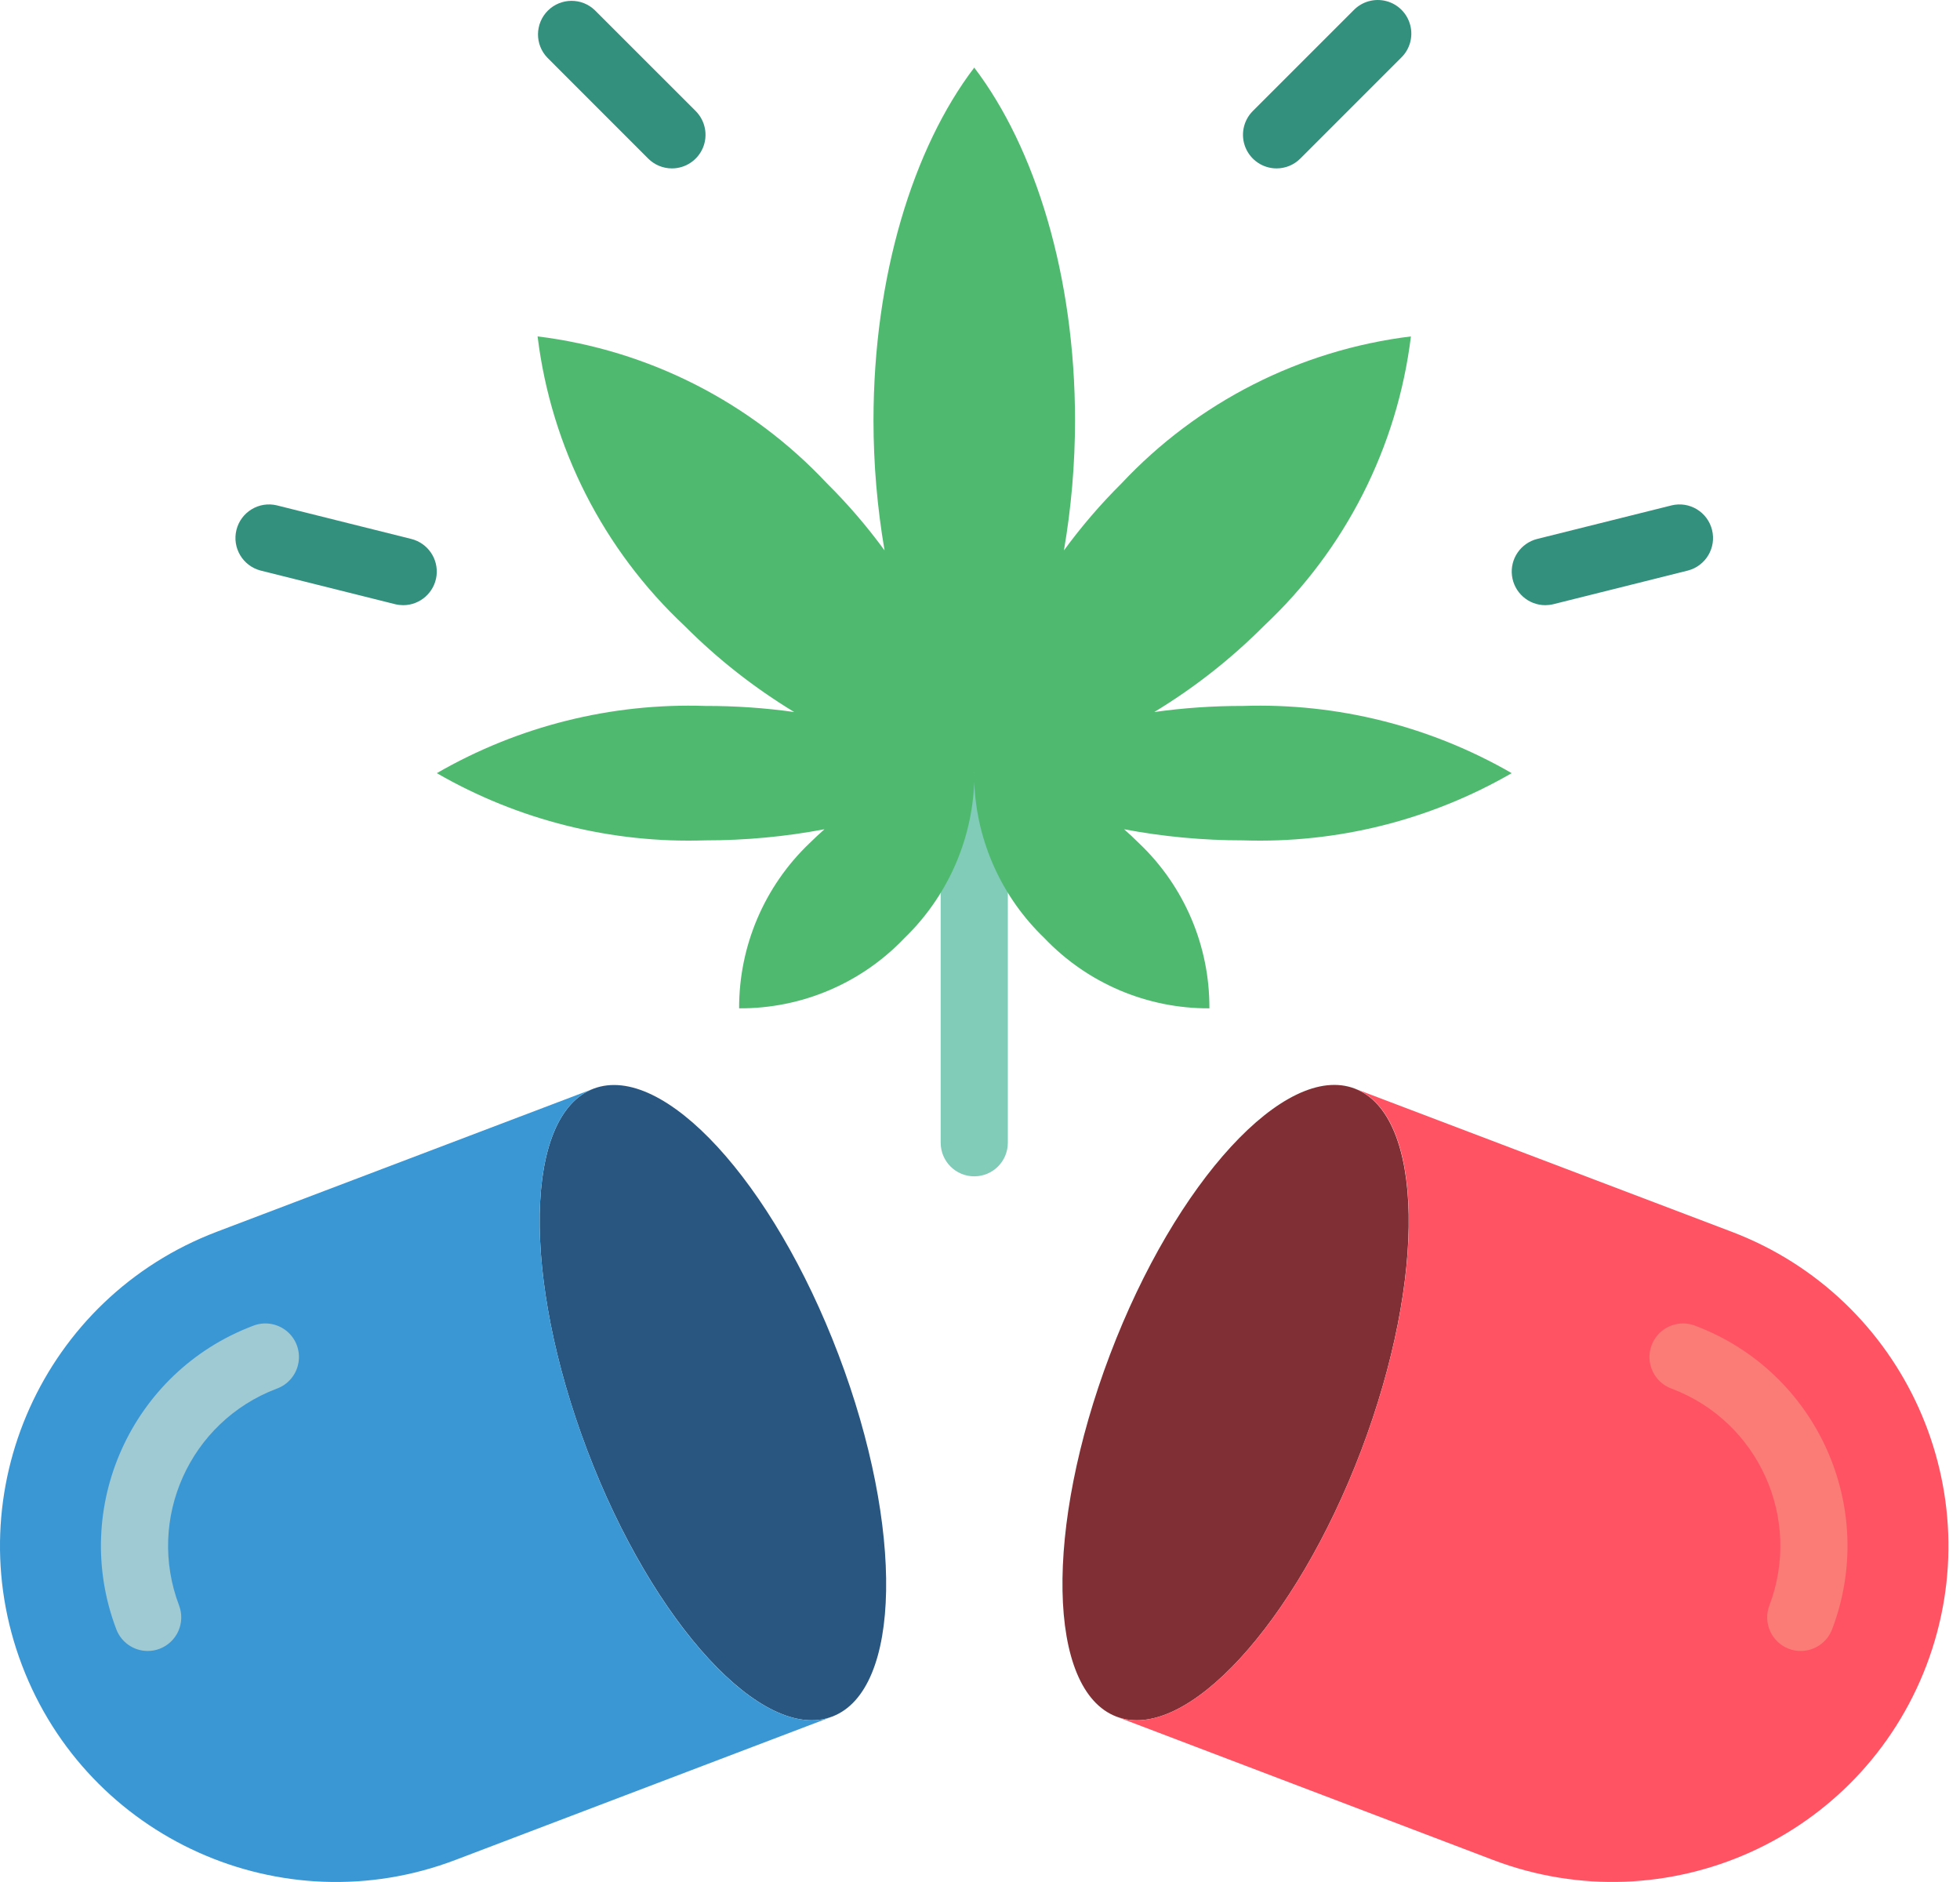
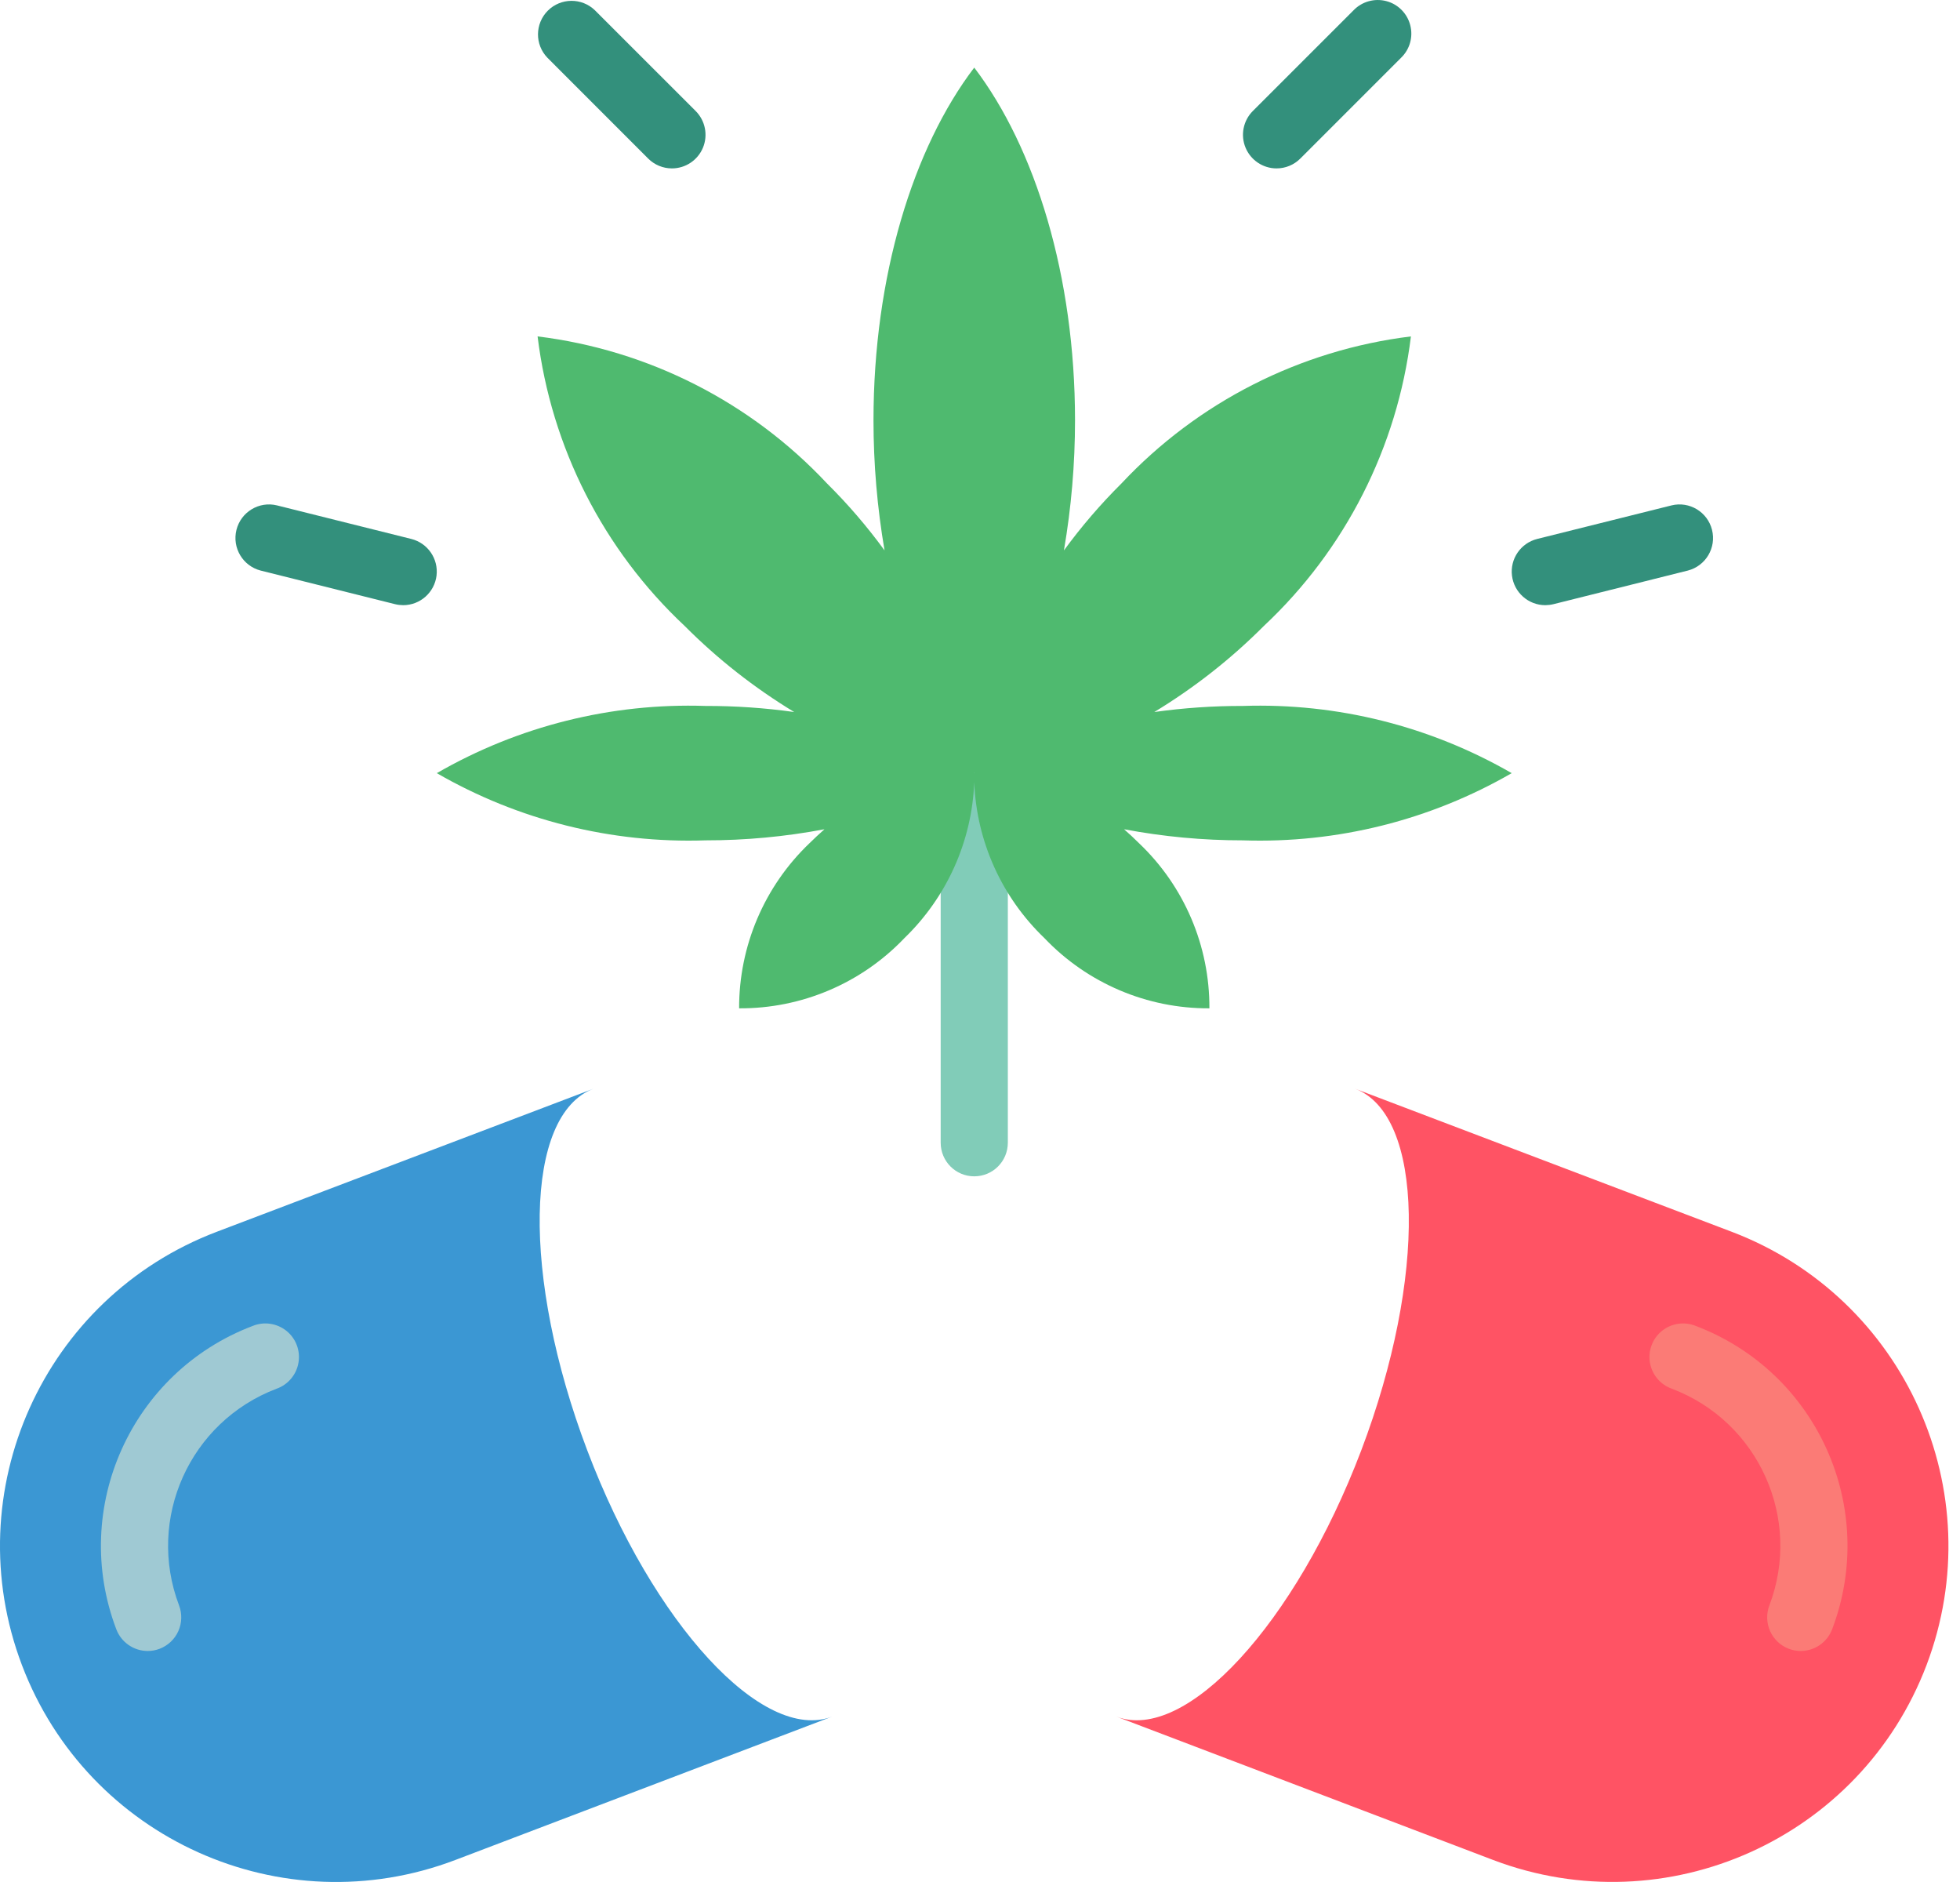
<svg xmlns="http://www.w3.org/2000/svg" width="50" height="48" viewBox="0 0 50 48" fill="none">
-   <path d="M21.229 43.781C19.463 44.457 16.661 41.416 14.982 36.994C13.302 32.572 13.371 28.433 15.145 27.765C16.919 27.097 19.712 30.13 21.391 34.552C23.071 38.973 23.002 43.112 21.229 43.781Z" fill="#285680" />
  <path d="M21.229 43.781L11.614 47.439C7.189 49.12 2.24 46.894 0.56 42.469C-1.12 38.045 1.105 33.096 5.53 31.416L15.145 27.765C13.371 28.433 13.302 32.564 14.982 36.994C16.661 41.424 19.463 44.457 21.229 43.781Z" fill="#3B97D3" />
  <path d="M3.769 42.108C3.413 42.108 3.094 41.888 2.967 41.555C1.791 38.458 3.348 34.995 6.445 33.818C6.733 33.7 7.062 33.748 7.306 33.942C7.549 34.137 7.667 34.448 7.614 34.755C7.562 35.062 7.347 35.317 7.053 35.42C4.841 36.26 3.728 38.734 4.568 40.946C4.649 41.158 4.642 41.394 4.549 41.602C4.456 41.809 4.284 41.971 4.072 42.052C3.975 42.089 3.872 42.108 3.769 42.108Z" fill="#9FC9D3" />
-   <path d="M34.725 36.994C33.045 41.415 30.243 44.457 28.478 43.781C26.713 43.103 26.636 38.982 28.315 34.552C29.995 30.122 32.797 27.088 34.562 27.765C36.327 28.442 36.404 32.564 34.725 36.994Z" fill="#802F34" />
  <path d="M49.146 42.469C47.464 46.893 42.517 49.117 38.092 47.439L28.478 43.781C30.243 44.457 33.045 41.416 34.725 36.994C36.404 32.572 36.336 28.433 34.562 27.765L44.176 31.416C48.599 33.097 50.824 38.045 49.146 42.469Z" fill="#FF5364" />
  <path d="M45.938 42.108C45.834 42.108 45.731 42.089 45.633 42.052C45.42 41.971 45.249 41.809 45.156 41.602C45.063 41.394 45.056 41.158 45.137 40.946C45.977 38.734 44.864 36.26 42.652 35.42C42.358 35.317 42.143 35.062 42.09 34.755C42.038 34.448 42.156 34.137 42.399 33.942C42.642 33.748 42.972 33.7 43.26 33.818C46.357 34.995 47.914 38.458 46.738 41.555C46.611 41.887 46.293 42.107 45.938 42.108Z" fill="#FB7B76" />
  <path d="M17.141 4.295C16.914 4.295 16.696 4.205 16.535 4.044L13.965 1.473C13.64 1.137 13.645 0.603 13.975 0.272C14.306 -0.058 14.84 -0.063 15.176 0.262L17.747 2.832C17.992 3.078 18.065 3.446 17.933 3.766C17.8 4.086 17.488 4.295 17.141 4.295Z" fill="#33907C" />
  <path d="M32.565 4.295C32.219 4.295 31.907 4.086 31.774 3.766C31.641 3.446 31.715 3.077 31.959 2.832L34.53 0.262C34.745 0.039 35.064 -0.05 35.364 0.028C35.663 0.106 35.897 0.34 35.975 0.64C36.054 0.94 35.965 1.258 35.742 1.473L33.171 4.044C33.011 4.205 32.793 4.295 32.565 4.295Z" fill="#33907C" />
  <path d="M10.286 15.435C10.216 15.434 10.145 15.426 10.077 15.409L6.649 14.552C6.193 14.434 5.918 13.971 6.032 13.514C6.147 13.057 6.608 12.778 7.066 12.89L10.493 13.746C10.913 13.852 11.188 14.253 11.136 14.682C11.083 15.111 10.719 15.434 10.286 15.435Z" fill="#33907C" />
  <path d="M39.42 15.435C38.988 15.434 38.624 15.111 38.571 14.682C38.518 14.253 38.794 13.852 39.213 13.746L42.641 12.89C43.098 12.778 43.56 13.057 43.674 13.514C43.789 13.971 43.513 14.434 43.057 14.552L39.63 15.409C39.561 15.426 39.491 15.434 39.42 15.435Z" fill="#33907C" />
  <path d="M24.853 30.002C24.38 30.002 23.997 29.619 23.997 29.145V19.719C23.997 19.246 24.38 18.863 24.853 18.863C25.327 18.863 25.71 19.246 25.71 19.719V29.145C25.71 29.619 25.327 30.002 24.853 30.002Z" fill="#81CCB8" />
  <path d="M38.564 19.719C36.483 18.519 34.109 17.925 31.708 18.005C30.952 18.003 30.196 18.055 29.446 18.16C30.463 17.544 31.401 16.808 32.24 15.966C34.318 14.02 35.646 11.405 35.993 8.58C33.167 8.927 30.553 10.255 28.606 12.333C28.074 12.861 27.584 13.432 27.141 14.038C27.329 12.943 27.424 11.833 27.424 10.722C27.424 7.046 26.413 3.772 24.853 1.724C23.294 3.772 22.283 7.046 22.283 10.722C22.283 11.833 22.378 12.943 22.565 14.038C22.123 13.432 21.633 12.861 21.1 12.333C19.154 10.255 16.54 8.927 13.714 8.58C14.061 11.405 15.389 14.02 17.467 15.966C18.306 16.808 19.244 17.544 20.26 18.16C19.511 18.055 18.755 18.003 17.998 18.005C15.598 17.925 13.223 18.519 11.143 19.719C13.223 20.92 15.598 21.513 17.998 21.433C19.016 21.434 20.032 21.339 21.032 21.15C20.903 21.264 20.774 21.384 20.646 21.51C19.498 22.608 18.851 24.129 18.855 25.717C20.447 25.727 21.973 25.079 23.071 23.927C24.155 22.88 24.794 21.456 24.853 19.951C24.912 21.458 25.554 22.883 26.644 23.927C27.74 25.078 29.262 25.726 30.852 25.717C30.86 24.128 30.212 22.606 29.061 21.51C28.932 21.381 28.803 21.262 28.675 21.15C29.675 21.339 30.691 21.434 31.708 21.433C34.109 21.513 36.483 20.92 38.564 19.719ZM24.845 19.719V19.711H24.853V19.719H24.845Z" fill="#4FBA6F" />
</svg>